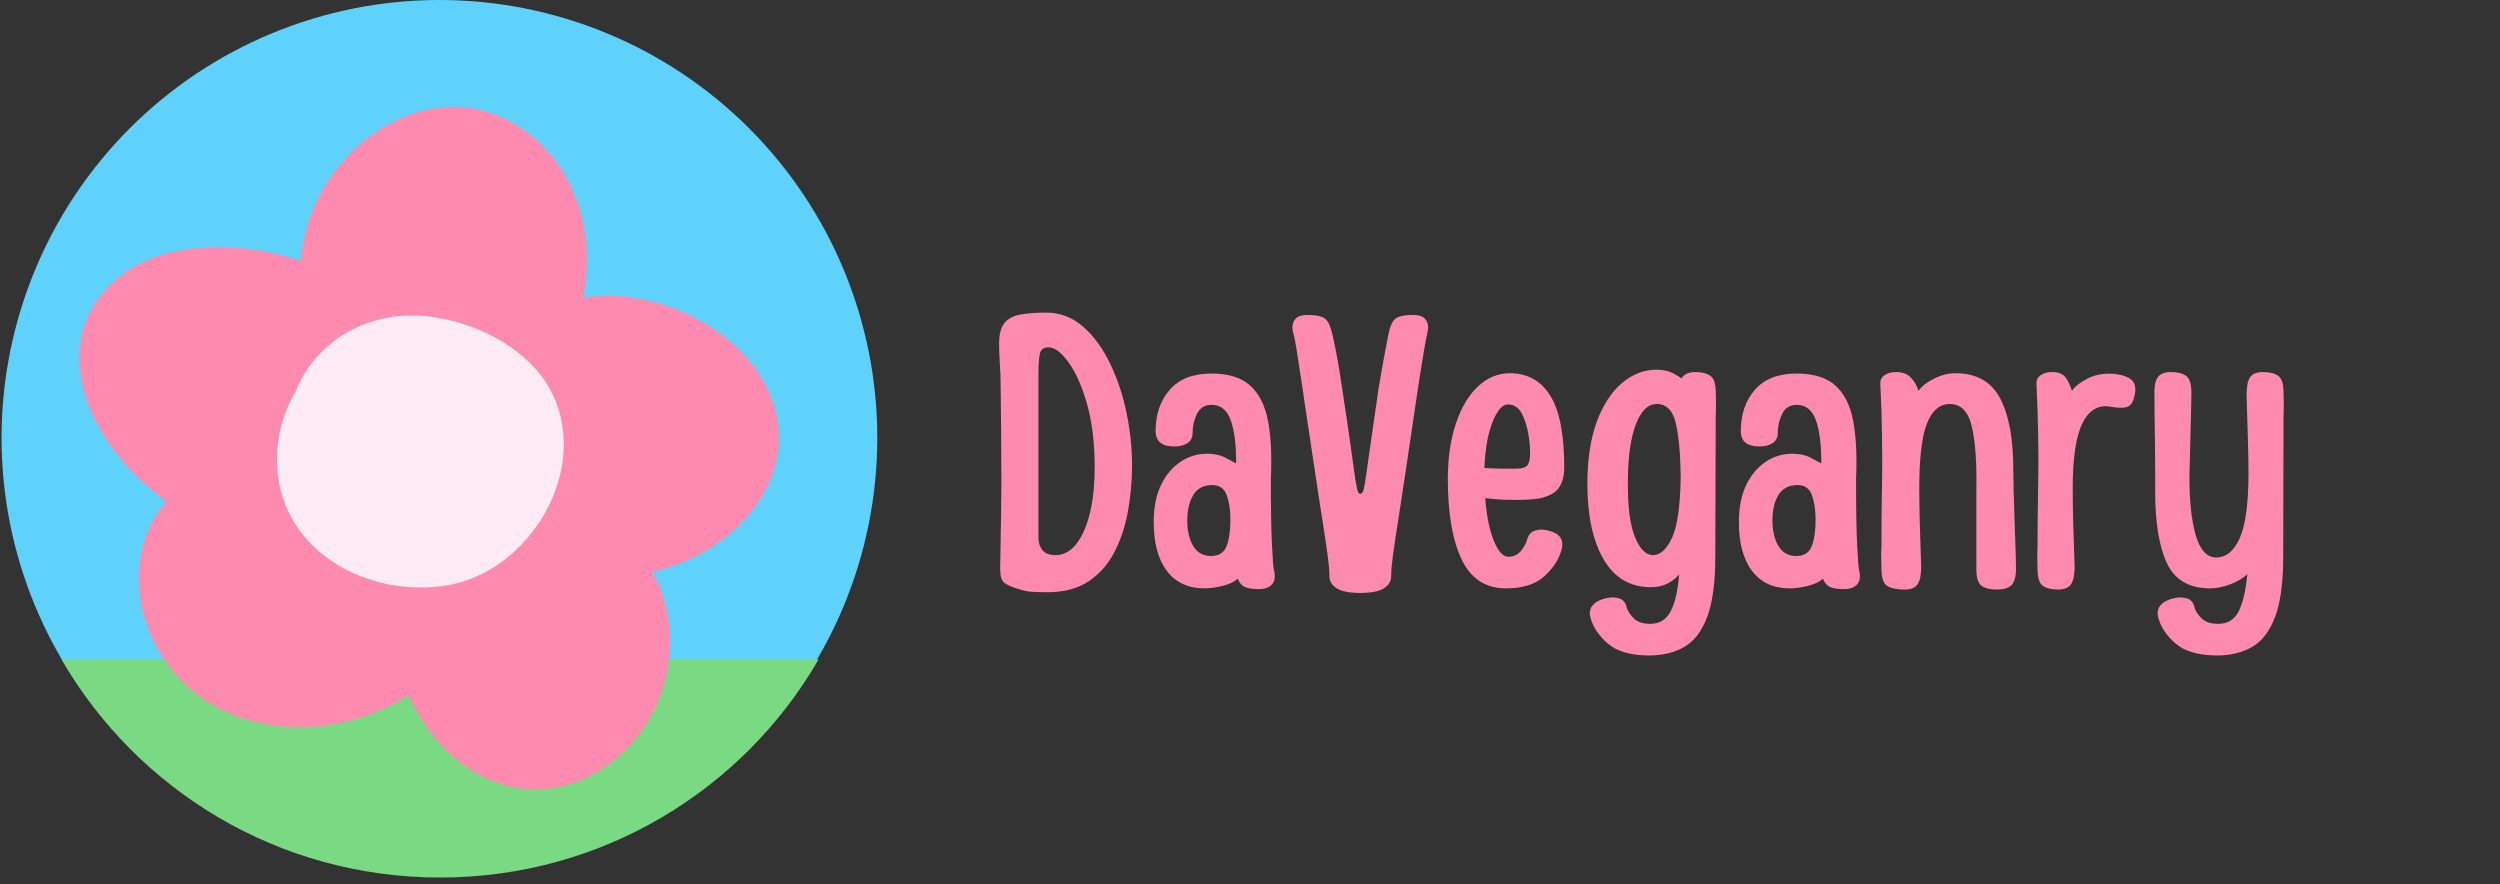
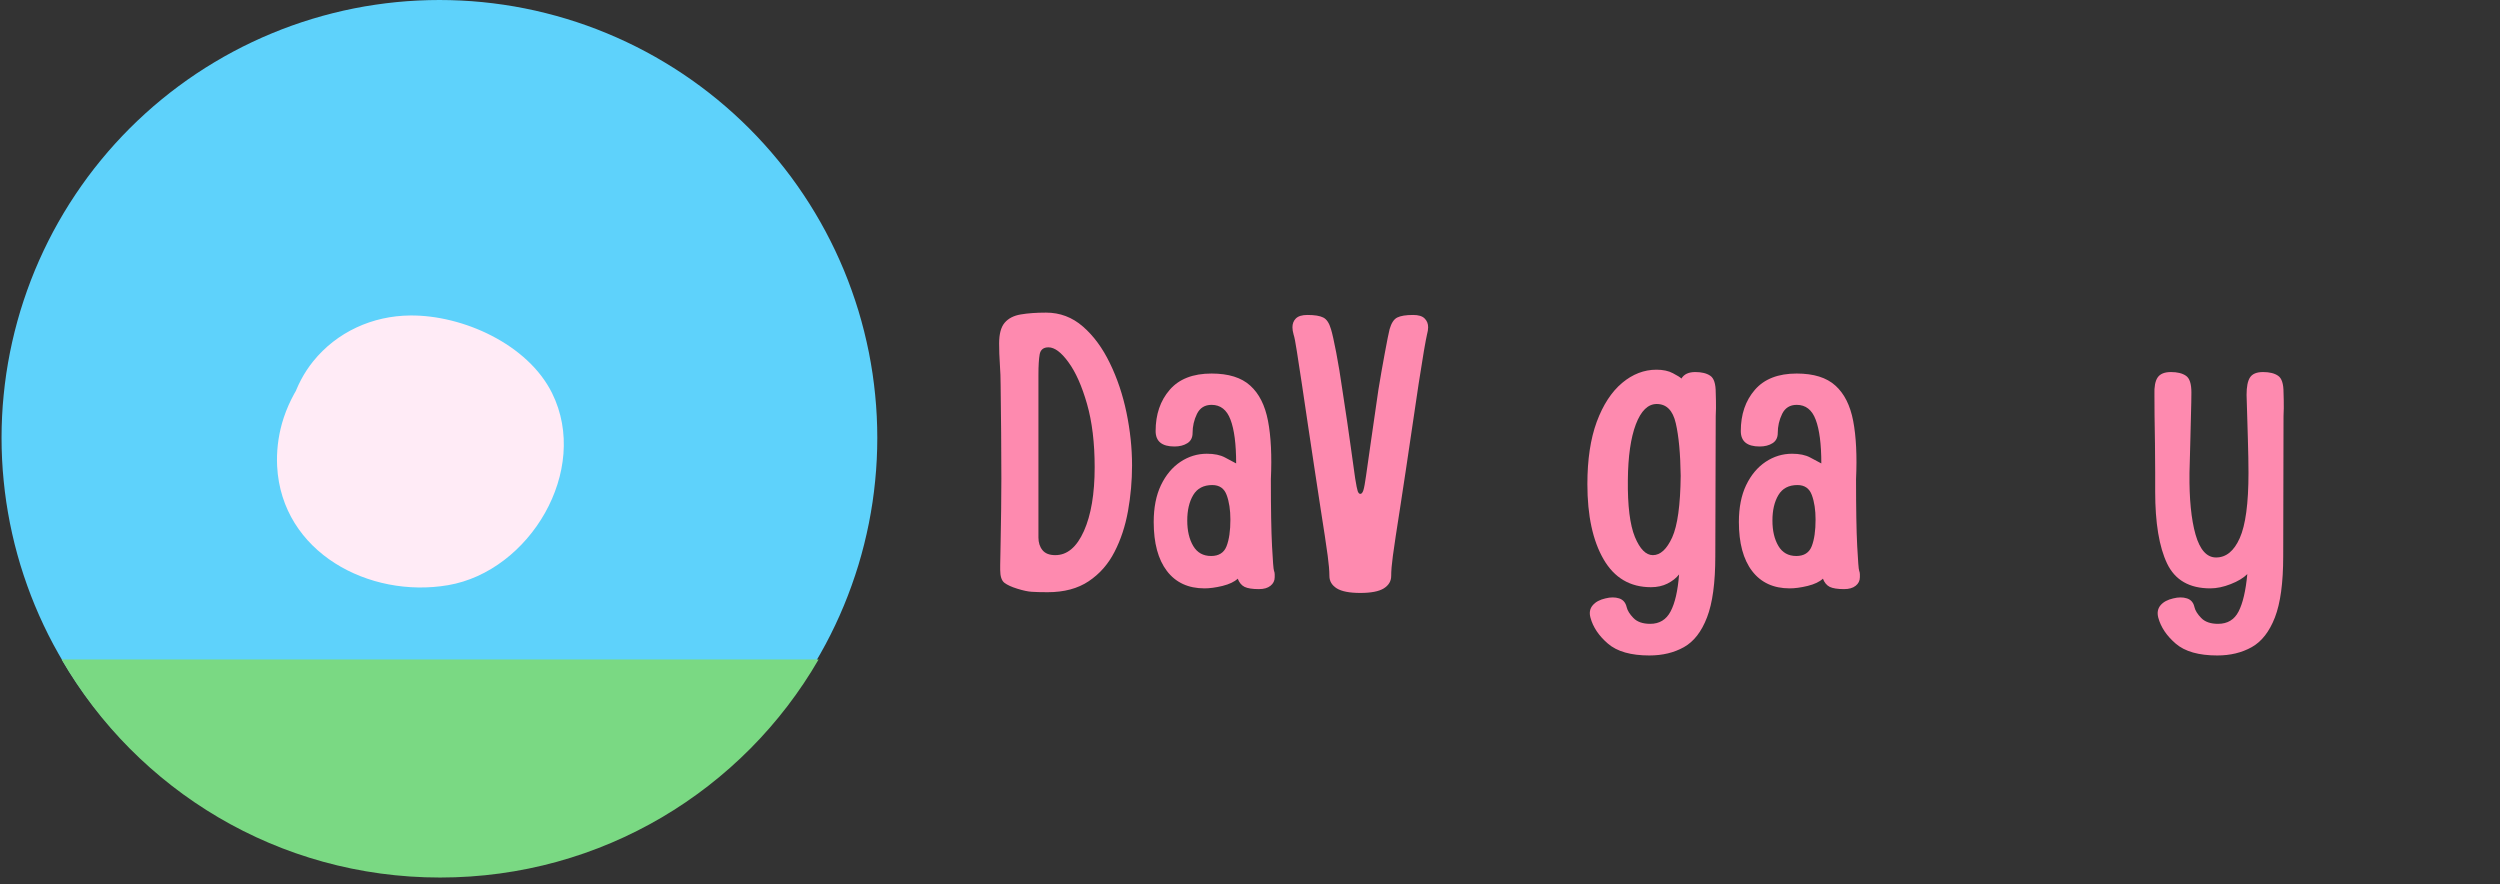
<svg xmlns="http://www.w3.org/2000/svg" version="1.2" preserveAspectRatio="xMidYMid meet" height="173" viewBox="0 0 366.75 129.75" zoomAndPan="magnify" width="489">
  <rect x="0" y="0" width="366.75" height="129.75" fill="#333333" stroke="none" />
  <defs>
    <clipPath id="22cb9fea5f">
      <path d="M 0.227 0 L 128.832 0 L 128.832 128.605 L 0.227 128.605 Z M 0.227 0" />
    </clipPath>
    <clipPath id="732b2b3615">
      <path d="M 9.035 96.629 L 120.195 96.629 L 120.195 128.852 L 9.035 128.852 Z M 9.035 96.629" />
    </clipPath>
    <clipPath id="9724c05a24">
-       <path d="M 11.254 15 L 115 15 L 115 116 L 11.254 116 Z M 11.254 15" />
-     </clipPath>
+       </clipPath>
  </defs>
  <g id="cc413234e6">
    <g clip-path="url(#22cb9fea5f)" clip-rule="nonzero">
      <path d="M 128.699 64.234 C 128.699 65.285 128.672 66.336 128.621 67.387 C 128.57 68.438 128.492 69.484 128.387 70.531 C 128.285 71.578 128.156 72.621 128.004 73.66 C 127.848 74.699 127.668 75.734 127.465 76.766 C 127.258 77.797 127.027 78.824 126.773 79.844 C 126.516 80.863 126.238 81.875 125.934 82.883 C 125.625 83.887 125.297 84.887 124.941 85.875 C 124.59 86.863 124.211 87.844 123.809 88.816 C 123.406 89.789 122.98 90.75 122.531 91.699 C 122.082 92.648 121.609 93.59 121.113 94.516 C 120.617 95.441 120.098 96.355 119.559 97.258 C 119.02 98.16 118.457 99.047 117.871 99.922 C 117.289 100.797 116.684 101.656 116.059 102.5 C 115.43 103.344 114.785 104.172 114.117 104.984 C 113.449 105.797 112.766 106.594 112.059 107.371 C 111.352 108.152 110.629 108.914 109.883 109.656 C 109.141 110.398 108.379 111.125 107.602 111.828 C 106.82 112.535 106.027 113.223 105.215 113.891 C 104.402 114.555 103.57 115.203 102.727 115.828 C 101.883 116.457 101.023 117.059 100.148 117.645 C 99.277 118.227 98.387 118.789 97.484 119.332 C 96.586 119.871 95.672 120.391 94.742 120.887 C 93.816 121.379 92.879 121.852 91.926 122.301 C 90.977 122.754 90.016 123.18 89.043 123.582 C 88.074 123.984 87.094 124.359 86.102 124.715 C 85.113 125.07 84.113 125.398 83.109 125.703 C 82.102 126.008 81.09 126.289 80.07 126.543 C 79.051 126.801 78.027 127.031 76.996 127.234 C 75.965 127.441 74.93 127.621 73.887 127.773 C 72.848 127.93 71.805 128.059 70.758 128.16 C 69.711 128.262 68.664 128.34 67.613 128.391 C 66.566 128.445 65.516 128.469 64.461 128.469 C 63.41 128.469 62.359 128.445 61.312 128.391 C 60.262 128.34 59.215 128.262 58.168 128.16 C 57.121 128.059 56.078 127.93 55.039 127.773 C 53.996 127.621 52.961 127.441 51.93 127.234 C 50.898 127.031 49.875 126.801 48.855 126.543 C 47.836 126.289 46.824 126.008 45.816 125.703 C 44.809 125.398 43.812 125.07 42.824 124.715 C 41.832 124.359 40.852 123.984 39.883 123.582 C 38.91 123.18 37.949 122.754 37 122.301 C 36.047 121.852 35.109 121.379 34.184 120.887 C 33.254 120.391 32.34 119.871 31.441 119.332 C 30.539 118.789 29.648 118.227 28.777 117.645 C 27.902 117.059 27.043 116.457 26.199 115.828 C 25.355 115.203 24.523 114.555 23.711 113.891 C 22.898 113.223 22.105 112.535 21.324 111.828 C 20.547 111.125 19.785 110.398 19.043 109.656 C 18.297 108.914 17.574 108.152 16.867 107.371 C 16.16 106.594 15.477 105.797 14.809 104.984 C 14.141 104.172 13.496 103.344 12.867 102.5 C 12.242 101.656 11.637 100.797 11.055 99.922 C 10.469 99.047 9.906 98.16 9.367 97.258 C 8.828 96.355 8.309 95.441 7.812 94.516 C 7.316 93.59 6.844 92.648 6.395 91.699 C 5.945 90.75 5.52 89.789 5.117 88.816 C 4.715 87.844 4.336 86.863 3.984 85.875 C 3.629 84.887 3.301 83.887 2.992 82.883 C 2.688 81.875 2.41 80.863 2.152 79.844 C 1.898 78.824 1.668 77.797 1.461 76.766 C 1.258 75.734 1.078 74.699 0.922 73.66 C 0.77 72.621 0.641 71.578 0.539 70.531 C 0.434 69.484 0.355 68.438 0.305 67.387 C 0.254 66.336 0.227 65.285 0.227 64.234 C 0.227 63.184 0.254 62.133 0.305 61.082 C 0.355 60.031 0.434 58.984 0.539 57.938 C 0.641 56.895 0.77 55.852 0.922 54.809 C 1.078 53.77 1.258 52.734 1.461 51.703 C 1.668 50.672 1.898 49.648 2.152 48.629 C 2.41 47.605 2.688 46.594 2.992 45.59 C 3.301 44.582 3.629 43.586 3.984 42.594 C 4.336 41.605 4.715 40.625 5.117 39.652 C 5.52 38.684 5.945 37.723 6.395 36.77 C 6.844 35.82 7.316 34.883 7.812 33.953 C 8.309 33.027 8.828 32.113 9.367 31.211 C 9.906 30.309 10.469 29.422 11.055 28.547 C 11.637 27.676 12.242 26.816 12.867 25.969 C 13.496 25.125 14.141 24.297 14.809 23.484 C 15.477 22.672 16.16 21.875 16.867 21.098 C 17.574 20.32 18.297 19.559 19.043 18.812 C 19.785 18.07 20.547 17.348 21.324 16.641 C 22.105 15.934 22.898 15.246 23.711 14.582 C 24.523 13.914 25.355 13.266 26.199 12.641 C 27.043 12.016 27.902 11.41 28.777 10.824 C 29.648 10.242 30.539 9.68 31.441 9.141 C 32.34 8.598 33.254 8.082 34.184 7.586 C 35.109 7.09 36.047 6.617 37 6.168 C 37.949 5.719 38.91 5.293 39.883 4.891 C 40.852 4.488 41.832 4.109 42.824 3.754 C 43.812 3.402 44.809 3.07 45.816 2.766 C 46.824 2.461 47.836 2.18 48.855 1.926 C 49.875 1.668 50.898 1.438 51.93 1.234 C 52.961 1.027 53.996 0.848 55.039 0.695 C 56.078 0.539 57.121 0.414 58.168 0.309 C 59.215 0.207 60.262 0.129 61.312 0.078 C 62.359 0.027 63.41 0 64.461 0 C 65.516 0 66.566 0.027 67.613 0.078 C 68.664 0.129 69.711 0.207 70.758 0.309 C 71.805 0.414 72.848 0.539 73.887 0.695 C 74.93 0.848 75.965 1.027 76.996 1.234 C 78.027 1.438 79.051 1.668 80.07 1.926 C 81.09 2.18 82.102 2.461 83.109 2.766 C 84.117 3.07 85.113 3.402 86.102 3.754 C 87.094 4.109 88.074 4.488 89.043 4.891 C 90.016 5.293 90.977 5.719 91.926 6.168 C 92.879 6.617 93.816 7.09 94.742 7.586 C 95.672 8.082 96.586 8.598 97.484 9.141 C 98.387 9.68 99.277 10.242 100.148 10.824 C 101.023 11.41 101.883 12.016 102.727 12.641 C 103.57 13.266 104.402 13.914 105.215 14.582 C 106.027 15.246 106.82 15.934 107.602 16.641 C 108.379 17.348 109.141 18.07 109.883 18.812 C 110.629 19.559 111.352 20.32 112.059 21.098 C 112.766 21.875 113.449 22.672 114.117 23.484 C 114.785 24.297 115.43 25.125 116.059 25.969 C 116.684 26.816 117.289 27.676 117.871 28.547 C 118.457 29.422 119.02 30.309 119.559 31.211 C 120.098 32.113 120.617 33.027 121.113 33.953 C 121.609 34.883 122.082 35.82 122.531 36.77 C 122.98 37.723 123.406 38.684 123.809 39.652 C 124.211 40.625 124.59 41.605 124.941 42.594 C 125.297 43.586 125.625 44.582 125.934 45.59 C 126.238 46.594 126.516 47.605 126.773 48.629 C 127.027 49.648 127.258 50.672 127.465 51.703 C 127.668 52.734 127.848 53.77 128.004 54.809 C 128.156 55.852 128.285 56.895 128.387 57.938 C 128.492 58.984 128.57 60.031 128.621 61.082 C 128.672 62.133 128.699 63.184 128.699 64.234 Z M 128.699 64.234" style="stroke:none;fill-rule:nonzero;fill:#5ed2fb;fill-opacity:1;" />
    </g>
    <g clip-path="url(#732b2b3615)" clip-rule="nonzero">
      <path d="M 64.562 128.734 C 88.312 128.734 109.027 115.875 120.09 96.742 L 9.035 96.742 C 20.098 115.875 40.812 128.734 64.562 128.734 Z M 64.562 128.734" style="stroke:none;fill-rule:nonzero;fill:#7ad983;fill-opacity:1;" />
    </g>
    <g clip-path="url(#9724c05a24)" clip-rule="nonzero">
      <path d="M 46.246 46.727 C 45.961 46.18 45.074 45.656 44.77 44.781 C 43.59 41.324 44.008 37.266 44.91 33.809 C 48.559 19.824 64.996 9.699 77.746 19.746 C 85.52 25.875 87.832 36.828 84.898 45.984 C 83.914 49.039 81.332 55.5 77.102 55.039 C 75.352 54.844 74.816 53.066 75.047 51.547 C 75.473 48.781 77.684 46.621 80.094 45.406 C 91.41 39.699 108.945 46.773 113.234 58.555 C 117.664 70.703 107.016 81.496 95.75 83.855 C 92.836 84.465 89.434 84.57 86.676 83.262 C 85.465 82.691 84.348 81.57 84.824 80.133 C 86.52 75.016 93.406 80.172 94.938 82.555 C 101.52 92.777 98.156 106.973 87.648 113.223 C 78.34 118.758 68.219 114.957 62.461 106.461 C 60.148 103.043 56.246 95.84 59.941 92.027 C 62.738 89.141 66.832 91.836 65.52 95.535 C 64.07 99.621 60.273 102.098 56.531 103.859 C 48.145 107.816 37.598 107.852 29.754 102.516 C 20.762 96.391 16.875 82.719 24.227 73.773 C 26.887 70.535 34.539 67.039 36 73.367 C 36.551 75.746 34.992 77.953 32.453 77.664 C 29.863 77.359 27.301 75.531 25.199 74.121 C 18.473 69.605 12.074 61.656 11.664 53.266 C 11.238 44.699 17.75 38.484 25.742 36.887 C 36.031 34.832 49.438 37.895 55.949 46.652" style="stroke:none;fill-rule:nonzero;fill:#fe8aaf;fill-opacity:1;" />
    </g>
    <path d="M 61.016 47.586 C 60.945 47.477 60.191 47.496 60.078 47.484 C 58.938 47.379 57.812 47.434 56.684 47.656 C 51.801 48.609 47.625 51.352 44.691 55.367 C 43.215 57.395 42.059 59.676 41.371 62.094 C 40.797 64.141 40.551 66.281 40.656 68.402 C 41.324 81.059 54.188 87.824 65.738 85.844 C 77.668 83.805 86.613 69.035 80.992 57.676 C 77.441 50.5 67.895 46.211 60.188 46.281 C 54.66 46.324 49.43 48.684 45.941 53.008 C 40.562 59.676 40.523 70.516 47.672 75.977 C 49.484 77.359 51.547 78.238 53.723 78.863" style="stroke:none;fill-rule:nonzero;fill:#ffebf6;fill-opacity:1;" />
    <g style="fill:#fe8aaf;fill-opacity:1;">
      <g transform="translate(144.869, 86.423)">
        <path d="M 8.828 0.453 C 7.805 0.453 7.02 0.43 6.469 0.391 C 5.926 0.359 5.223 0.207 4.359 -0.062 C 3.523 -0.32 2.898 -0.609 2.484 -0.922 C 2.066 -1.242 1.859 -1.879 1.859 -2.828 C 1.859 -2.828 1.859 -3.062 1.859 -3.531 C 1.859 -4 1.867 -4.547 1.891 -5.172 C 1.91 -5.797 1.922 -6.352 1.922 -6.844 C 1.961 -8.539 1.988 -10.16 2 -11.703 C 2.02 -13.254 2.031 -14.766 2.031 -16.234 C 2.031 -18.461 2.02 -20.688 2 -22.906 C 1.988 -25.133 1.961 -27.508 1.922 -30.031 C 1.922 -30.938 1.883 -31.914 1.812 -32.969 C 1.738 -34.031 1.703 -35.051 1.703 -36.031 C 1.703 -37.426 1.973 -38.441 2.516 -39.078 C 3.066 -39.723 3.859 -40.129 4.891 -40.297 C 5.93 -40.473 7.164 -40.562 8.594 -40.562 C 10.633 -40.562 12.438 -39.879 14 -38.516 C 15.562 -37.16 16.879 -35.367 17.953 -33.141 C 19.035 -30.922 19.848 -28.5 20.391 -25.875 C 20.93 -23.258 21.203 -20.688 21.203 -18.156 C 21.203 -15.895 21.004 -13.66 20.609 -11.453 C 20.211 -9.242 19.551 -7.242 18.625 -5.453 C 17.707 -3.66 16.445 -2.227 14.844 -1.156 C 13.238 -0.082 11.234 0.453 8.828 0.453 Z M 9.953 -4.984 C 11.691 -4.984 13.086 -6.16 14.141 -8.516 C 15.191 -10.867 15.719 -13.988 15.719 -17.875 C 15.719 -21.457 15.344 -24.555 14.594 -27.172 C 13.844 -29.797 12.938 -31.832 11.875 -33.281 C 10.82 -34.738 9.844 -35.469 8.938 -35.469 C 8.219 -35.469 7.789 -35.133 7.656 -34.469 C 7.531 -33.812 7.469 -32.785 7.469 -31.391 L 7.469 -7.578 C 7.469 -6.828 7.664 -6.207 8.062 -5.719 C 8.457 -5.227 9.086 -4.984 9.953 -4.984 Z M 9.953 -4.984" style="stroke:none" />
      </g>
    </g>
    <g style="fill:#fe8aaf;fill-opacity:1;">
      <g transform="translate(167.546, 86.423)">
        <path d="M 17.141 0 C 16.191 0 15.488 -0.109 15.031 -0.328 C 14.582 -0.555 14.25 -0.957 14.031 -1.531 C 13.539 -1.07 12.797 -0.719 11.797 -0.469 C 10.797 -0.227 9.914 -0.109 9.156 -0.109 C 6.781 -0.109 4.941 -0.957 3.641 -2.656 C 2.348 -4.352 1.703 -6.75 1.703 -9.844 C 1.703 -11.957 2.055 -13.758 2.766 -15.25 C 3.484 -16.738 4.438 -17.879 5.625 -18.672 C 6.812 -19.461 8.102 -19.859 9.5 -19.859 C 10.594 -19.859 11.477 -19.676 12.156 -19.312 C 12.832 -18.957 13.379 -18.664 13.797 -18.438 C 13.797 -21.27 13.52 -23.41 12.969 -24.859 C 12.426 -26.305 11.5 -27.031 10.188 -27.031 C 9.195 -27.031 8.484 -26.586 8.047 -25.703 C 7.617 -24.816 7.406 -23.883 7.406 -22.906 C 7.406 -22.227 7.148 -21.727 6.641 -21.406 C 6.129 -21.082 5.5 -20.922 4.75 -20.922 C 2.906 -20.922 1.984 -21.676 1.984 -23.188 C 1.984 -25.633 2.672 -27.648 4.047 -29.234 C 5.422 -30.828 7.469 -31.625 10.188 -31.625 C 12.676 -31.625 14.566 -31.035 15.859 -29.859 C 17.16 -28.691 18.031 -26.969 18.469 -24.688 C 18.906 -22.406 19.047 -19.551 18.891 -16.125 C 18.891 -11.781 18.945 -8.504 19.062 -6.297 C 19.176 -4.098 19.27 -2.906 19.344 -2.719 C 19.414 -2.531 19.453 -2.348 19.453 -2.172 C 19.453 -2.004 19.453 -1.863 19.453 -1.75 C 19.453 -1.227 19.242 -0.805 18.828 -0.484 C 18.422 -0.16 17.859 0 17.141 0 Z M 10.125 -4.859 C 11.258 -4.859 12.016 -5.336 12.391 -6.297 C 12.766 -7.266 12.953 -8.562 12.953 -10.188 C 12.953 -11.613 12.77 -12.816 12.406 -13.797 C 12.051 -14.773 11.348 -15.266 10.297 -15.266 C 9.016 -15.266 8.082 -14.773 7.5 -13.797 C 6.914 -12.816 6.625 -11.57 6.625 -10.062 C 6.625 -8.562 6.914 -7.316 7.5 -6.328 C 8.082 -5.348 8.957 -4.859 10.125 -4.859 Z M 10.125 -4.859" style="stroke:none" />
      </g>
    </g>
    <g style="fill:#fe8aaf;fill-opacity:1;">
      <g transform="translate(188.696, 86.423)">
        <path d="M 10.859 0.562 C 9.273 0.562 8.125 0.336 7.406 -0.109 C 6.688 -0.566 6.328 -1.172 6.328 -1.922 C 6.328 -2.672 6.242 -3.66 6.078 -4.891 C 5.91 -6.117 5.77 -7.094 5.656 -7.812 C 5.508 -8.789 5.301 -10.133 5.031 -11.844 C 4.77 -13.562 4.477 -15.477 4.156 -17.594 C 3.832 -19.707 3.508 -21.852 3.188 -24.031 C 2.875 -26.219 2.57 -28.254 2.281 -30.141 C 2 -32.023 1.754 -33.617 1.547 -34.922 C 1.348 -36.223 1.191 -37.023 1.078 -37.328 C 0.961 -37.742 0.906 -38.102 0.906 -38.406 C 0.906 -38.938 1.07 -39.367 1.406 -39.703 C 1.75 -40.047 2.316 -40.219 3.109 -40.219 C 4.16 -40.219 4.93 -40.094 5.422 -39.844 C 5.922 -39.602 6.301 -39.031 6.562 -38.125 C 6.75 -37.52 7.004 -36.379 7.328 -34.703 C 7.648 -33.023 7.941 -31.258 8.203 -29.406 C 8.766 -25.75 9.188 -22.883 9.469 -20.812 C 9.75 -18.738 9.961 -17.211 10.109 -16.234 C 10.266 -15.254 10.391 -14.629 10.484 -14.359 C 10.586 -14.098 10.711 -13.969 10.859 -13.969 C 11.047 -13.969 11.195 -14.145 11.312 -14.5 C 11.426 -14.863 11.555 -15.57 11.703 -16.625 C 11.859 -17.688 12.078 -19.223 12.359 -21.234 C 12.641 -23.254 13.023 -25.926 13.516 -29.25 C 13.816 -31.094 14.129 -32.879 14.453 -34.609 C 14.773 -36.348 15.008 -37.52 15.156 -38.125 C 15.414 -39.031 15.789 -39.602 16.281 -39.844 C 16.781 -40.094 17.555 -40.219 18.609 -40.219 C 19.398 -40.219 19.961 -40.047 20.297 -39.703 C 20.641 -39.367 20.812 -38.938 20.812 -38.406 C 20.812 -38.102 20.754 -37.742 20.641 -37.328 C 20.566 -37.023 20.414 -36.223 20.188 -34.922 C 19.969 -33.617 19.711 -32.023 19.422 -30.141 C 19.141 -28.254 18.836 -26.219 18.516 -24.031 C 18.203 -21.852 17.883 -19.707 17.562 -17.594 C 17.238 -15.477 16.945 -13.562 16.688 -11.844 C 16.426 -10.133 16.219 -8.789 16.062 -7.812 C 15.945 -7.094 15.805 -6.117 15.641 -4.891 C 15.473 -3.66 15.391 -2.672 15.391 -1.922 C 15.391 -1.172 15.031 -0.566 14.312 -0.109 C 13.594 0.336 12.441 0.562 10.859 0.562 Z M 10.859 0.562" style="stroke:none" />
      </g>
    </g>
    <g style="fill:#fe8aaf;fill-opacity:1;">
      <g transform="translate(210.695, 86.423)">
-         <path d="M 16.453 -8.594 C 18.148 -8.176 18.789 -7.234 18.375 -5.766 C 18 -4.367 17.16 -3.078 15.859 -1.891 C 14.566 -0.703 12.691 -0.109 10.234 -0.109 C 7.254 -0.109 5.086 -1.52 3.734 -4.344 C 2.379 -7.176 1.703 -11.102 1.703 -16.125 C 1.703 -19.25 2.098 -21.977 2.891 -24.312 C 3.68 -26.656 4.766 -28.469 6.141 -29.75 C 7.516 -31.031 9.066 -31.672 10.797 -31.672 C 13.367 -31.672 15.344 -30.578 16.719 -28.391 C 18.094 -26.203 18.781 -22.676 18.781 -17.812 C 18.781 -16.645 18.523 -15.676 18.016 -14.906 C 17.504 -14.133 16.535 -13.598 15.109 -13.297 C 14.578 -13.211 13.859 -13.148 12.953 -13.109 C 12.047 -13.078 11.082 -13.078 10.062 -13.109 C 9.051 -13.148 8.094 -13.227 7.188 -13.344 C 7.375 -10.82 7.785 -8.758 8.422 -7.156 C 9.066 -5.551 9.785 -4.75 10.578 -4.75 C 11.367 -4.75 12 -5.051 12.469 -5.656 C 12.938 -6.258 13.227 -6.805 13.344 -7.297 C 13.531 -7.973 13.914 -8.406 14.5 -8.594 C 15.094 -8.781 15.742 -8.781 16.453 -8.594 Z M 10.516 -27.094 C 9.691 -27.094 8.938 -26.223 8.25 -24.484 C 7.57 -22.754 7.176 -20.516 7.062 -17.766 C 7.863 -17.723 8.789 -17.691 9.844 -17.672 C 10.895 -17.648 11.723 -17.66 12.328 -17.703 C 12.629 -17.742 12.898 -17.828 13.141 -17.953 C 13.391 -18.086 13.57 -18.414 13.688 -18.938 C 13.801 -19.469 13.801 -20.336 13.688 -21.547 C 13.539 -23.016 13.219 -24.305 12.719 -25.422 C 12.227 -26.535 11.492 -27.094 10.516 -27.094 Z M 10.516 -27.094" style="stroke:none" />
-       </g>
+         </g>
    </g>
    <g style="fill:#fe8aaf;fill-opacity:1;">
      <g transform="translate(231.166, 86.423)">
        <path d="M 20.531 -28.844 C 20.531 -28.844 20.539 -28.457 20.562 -27.688 C 20.582 -26.914 20.57 -26.148 20.531 -25.391 L 20.469 -4.812 C 20.469 -0.926 20.062 2.062 19.25 4.156 C 18.445 6.25 17.316 7.703 15.859 8.516 C 14.41 9.328 12.723 9.734 10.797 9.734 C 8.086 9.734 6.062 9.156 4.719 8 C 3.383 6.852 2.531 5.582 2.156 4.188 C 1.957 3.469 2.066 2.863 2.484 2.375 C 2.898 1.883 3.523 1.547 4.359 1.359 C 5.109 1.172 5.773 1.172 6.359 1.359 C 6.941 1.547 7.312 1.977 7.469 2.656 C 7.582 3.145 7.91 3.672 8.453 4.234 C 9.004 4.805 9.828 5.094 10.922 5.094 C 12.273 5.094 13.27 4.488 13.906 3.281 C 14.551 2.07 14.969 0.258 15.156 -2.156 C 14.738 -1.625 14.172 -1.176 13.453 -0.812 C 12.742 -0.457 11.938 -0.281 11.031 -0.281 C 7.977 -0.281 5.66 -1.645 4.078 -4.375 C 2.492 -7.113 1.703 -10.785 1.703 -15.391 C 1.703 -19.004 2.16 -22.055 3.078 -24.547 C 4.004 -27.035 5.238 -28.93 6.781 -30.234 C 8.332 -31.535 10.016 -32.188 11.828 -32.188 C 12.805 -32.188 13.613 -32.016 14.25 -31.672 C 14.895 -31.336 15.312 -31.078 15.5 -30.891 C 15.875 -31.523 16.551 -31.844 17.531 -31.844 C 18.477 -31.844 19.211 -31.66 19.734 -31.297 C 20.266 -30.941 20.531 -30.125 20.531 -28.844 Z M 11.312 -4.984 C 12.406 -4.984 13.348 -5.848 14.141 -7.578 C 14.93 -9.316 15.348 -12.332 15.391 -16.625 C 15.348 -19.875 15.109 -22.441 14.672 -24.328 C 14.242 -26.211 13.312 -27.156 11.875 -27.156 C 10.594 -27.156 9.57 -26.16 8.812 -24.172 C 8.062 -22.191 7.672 -19.469 7.641 -16 C 7.598 -12.227 7.941 -9.445 8.672 -7.656 C 9.41 -5.875 10.289 -4.984 11.312 -4.984 Z M 11.312 -4.984" style="stroke:none" />
      </g>
    </g>
    <g style="fill:#fe8aaf;fill-opacity:1;">
      <g transform="translate(253.391, 86.423)">
        <path d="M 17.141 0 C 16.191 0 15.488 -0.109 15.031 -0.328 C 14.582 -0.555 14.25 -0.957 14.031 -1.531 C 13.539 -1.07 12.797 -0.719 11.797 -0.469 C 10.797 -0.227 9.914 -0.109 9.156 -0.109 C 6.781 -0.109 4.941 -0.957 3.641 -2.656 C 2.348 -4.352 1.703 -6.75 1.703 -9.844 C 1.703 -11.957 2.055 -13.758 2.766 -15.25 C 3.484 -16.738 4.438 -17.879 5.625 -18.672 C 6.812 -19.461 8.102 -19.859 9.5 -19.859 C 10.594 -19.859 11.477 -19.676 12.156 -19.312 C 12.832 -18.957 13.379 -18.664 13.797 -18.438 C 13.797 -21.27 13.52 -23.41 12.969 -24.859 C 12.426 -26.305 11.5 -27.031 10.188 -27.031 C 9.195 -27.031 8.484 -26.586 8.047 -25.703 C 7.617 -24.816 7.406 -23.883 7.406 -22.906 C 7.406 -22.227 7.148 -21.727 6.641 -21.406 C 6.129 -21.082 5.5 -20.922 4.75 -20.922 C 2.906 -20.922 1.984 -21.676 1.984 -23.188 C 1.984 -25.633 2.672 -27.648 4.047 -29.234 C 5.422 -30.828 7.469 -31.625 10.188 -31.625 C 12.676 -31.625 14.566 -31.035 15.859 -29.859 C 17.16 -28.691 18.031 -26.969 18.469 -24.688 C 18.906 -22.406 19.047 -19.551 18.891 -16.125 C 18.891 -11.781 18.945 -8.504 19.062 -6.297 C 19.176 -4.098 19.27 -2.906 19.344 -2.719 C 19.414 -2.531 19.453 -2.348 19.453 -2.172 C 19.453 -2.004 19.453 -1.863 19.453 -1.75 C 19.453 -1.227 19.242 -0.805 18.828 -0.484 C 18.422 -0.16 17.859 0 17.141 0 Z M 10.125 -4.859 C 11.258 -4.859 12.016 -5.336 12.391 -6.297 C 12.766 -7.266 12.953 -8.562 12.953 -10.188 C 12.953 -11.613 12.77 -12.816 12.406 -13.797 C 12.051 -14.773 11.348 -15.266 10.297 -15.266 C 9.016 -15.266 8.082 -14.773 7.5 -13.797 C 6.914 -12.816 6.625 -11.57 6.625 -10.062 C 6.625 -8.562 6.914 -7.316 7.5 -6.328 C 8.082 -5.348 8.957 -4.859 10.125 -4.859 Z M 10.125 -4.859" style="stroke:none" />
      </g>
    </g>
    <g style="fill:#fe8aaf;fill-opacity:1;">
      <g transform="translate(274.541, 86.423)">
-         <path d="M 4.859 0.062 C 3.734 0.062 2.883 -0.113 2.312 -0.469 C 1.75 -0.832 1.469 -1.656 1.469 -2.938 C 1.469 -2.938 1.457 -3.332 1.438 -4.125 C 1.414 -4.914 1.426 -5.672 1.469 -6.391 C 1.469 -8.992 1.484 -11.301 1.516 -13.312 C 1.555 -15.332 1.578 -17.172 1.578 -18.828 C 1.578 -19.961 1.566 -21.16 1.547 -22.422 C 1.535 -23.691 1.508 -24.969 1.469 -26.25 L 1.297 -30.094 C 1.266 -30.625 1.461 -31.047 1.891 -31.359 C 2.328 -31.68 2.906 -31.844 3.625 -31.844 C 4.562 -31.844 5.285 -31.566 5.797 -31.016 C 6.305 -30.473 6.676 -29.828 6.906 -29.078 C 7.312 -29.711 8.051 -30.301 9.125 -30.844 C 10.207 -31.395 11.273 -31.672 12.328 -31.672 C 15.379 -31.672 17.555 -30.453 18.859 -28.016 C 20.16 -25.586 20.812 -22.078 20.812 -17.484 C 20.812 -16.879 20.828 -15.926 20.859 -14.625 C 20.898 -13.32 20.941 -11.926 20.984 -10.438 C 21.023 -8.945 21.07 -7.551 21.125 -6.25 C 21.176 -4.945 21.203 -3.957 21.203 -3.281 C 21.242 -2.113 21.066 -1.266 20.672 -0.734 C 20.273 -0.203 19.508 0.062 18.375 0.062 C 17.438 0.062 16.703 -0.113 16.172 -0.469 C 15.648 -0.832 15.391 -1.656 15.391 -2.938 C 15.391 -3.77 15.391 -4.883 15.391 -6.281 C 15.391 -7.676 15.391 -9.145 15.391 -10.688 C 15.391 -12.238 15.391 -13.598 15.391 -14.766 C 15.461 -18.566 15.242 -21.582 14.734 -23.812 C 14.223 -26.039 13.141 -27.156 11.484 -27.156 C 10.016 -27.156 8.898 -26.203 8.141 -24.297 C 7.391 -22.391 7.016 -19.211 7.016 -14.766 C 7.016 -13.484 7.039 -11.766 7.094 -9.609 C 7.156 -7.461 7.223 -5.352 7.297 -3.281 C 7.297 -2.113 7.125 -1.266 6.781 -0.734 C 6.445 -0.203 5.805 0.062 4.859 0.062 Z M 4.859 0.062" style="stroke:none" />
-       </g>
+         </g>
    </g>
    <g style="fill:#fe8aaf;fill-opacity:1;">
      <g transform="translate(297.049, 86.423)">
-         <path d="M 4.859 0.062 C 3.922 0.062 3.188 -0.113 2.656 -0.469 C 2.125 -0.832 1.859 -1.656 1.859 -2.938 C 1.859 -2.938 1.848 -3.332 1.828 -4.125 C 1.816 -4.914 1.828 -5.672 1.859 -6.391 C 1.859 -8.992 1.879 -11.301 1.922 -13.312 C 1.961 -15.332 1.984 -17.172 1.984 -18.828 C 1.984 -19.961 1.973 -21.16 1.953 -22.422 C 1.93 -23.691 1.898 -24.969 1.859 -26.25 L 1.703 -30.094 C 1.66 -30.625 1.852 -31.047 2.281 -31.359 C 2.719 -31.68 3.297 -31.844 4.016 -31.844 C 4.961 -31.844 5.625 -31.566 6 -31.016 C 6.375 -30.473 6.676 -29.828 6.906 -29.078 C 7.312 -29.711 8.086 -30.32 9.234 -30.906 C 10.391 -31.488 11.723 -31.707 13.234 -31.562 C 14.398 -31.406 15.219 -31.102 15.688 -30.656 C 16.164 -30.207 16.312 -29.508 16.125 -28.562 C 15.969 -27.656 15.656 -27.07 15.188 -26.812 C 14.719 -26.551 13.859 -26.531 12.609 -26.75 C 10.797 -27.094 9.41 -26.289 8.453 -24.344 C 7.492 -22.406 7.016 -19.211 7.016 -14.766 C 7.016 -13.484 7.039 -11.766 7.094 -9.609 C 7.156 -7.461 7.223 -5.352 7.297 -3.281 C 7.297 -2.113 7.125 -1.266 6.781 -0.734 C 6.445 -0.203 5.805 0.062 4.859 0.062 Z M 4.859 0.062" style="stroke:none" />
-       </g>
+         </g>
    </g>
    <g style="fill:#fe8aaf;fill-opacity:1;">
      <g transform="translate(314.353, 86.423)">
        <path d="M 20.641 -28.844 C 20.641 -28.844 20.648 -28.457 20.672 -27.688 C 20.691 -26.914 20.68 -26.148 20.641 -25.391 L 20.594 -4.812 C 20.594 -0.926 20.188 2.062 19.375 4.156 C 18.562 6.25 17.426 7.703 15.969 8.516 C 14.52 9.328 12.836 9.734 10.922 9.734 C 8.203 9.734 6.172 9.156 4.828 8 C 3.492 6.852 2.641 5.582 2.266 4.188 C 2.078 3.469 2.188 2.863 2.594 2.375 C 3.008 1.883 3.633 1.547 4.469 1.359 C 5.219 1.172 5.883 1.172 6.469 1.359 C 7.062 1.547 7.43 1.977 7.578 2.656 C 7.691 3.145 8.02 3.672 8.562 4.234 C 9.113 4.805 9.938 5.094 11.031 5.094 C 12.426 5.094 13.43 4.488 14.047 3.281 C 14.672 2.07 15.098 0.242 15.328 -2.203 C 14.766 -1.641 13.953 -1.148 12.891 -0.734 C 11.836 -0.316 10.836 -0.109 9.891 -0.109 C 6.836 -0.109 4.727 -1.32 3.562 -3.75 C 2.395 -6.188 1.812 -9.707 1.812 -14.312 C 1.812 -14.945 1.812 -15.906 1.812 -17.188 C 1.812 -18.477 1.801 -19.867 1.781 -21.359 C 1.758 -22.848 1.738 -24.238 1.719 -25.531 C 1.707 -26.832 1.703 -27.82 1.703 -28.5 C 1.66 -29.676 1.816 -30.523 2.172 -31.047 C 2.535 -31.578 3.188 -31.844 4.125 -31.844 C 5.07 -31.844 5.805 -31.66 6.328 -31.297 C 6.859 -30.941 7.125 -30.125 7.125 -28.844 C 7.125 -28.051 7.102 -26.945 7.062 -25.531 C 7.031 -24.125 6.992 -22.656 6.953 -21.125 C 6.922 -19.594 6.883 -18.227 6.844 -17.031 C 6.801 -13.258 7.098 -10.25 7.734 -8 C 8.379 -5.758 9.383 -4.641 10.75 -4.641 C 12.219 -4.641 13.375 -5.586 14.219 -7.484 C 15.07 -9.391 15.5 -12.57 15.5 -17.031 C 15.5 -18.344 15.469 -20.062 15.406 -22.188 C 15.352 -24.32 15.289 -26.426 15.219 -28.5 C 15.219 -29.676 15.383 -30.523 15.719 -31.047 C 16.062 -31.578 16.703 -31.844 17.641 -31.844 C 18.586 -31.844 19.32 -31.66 19.844 -31.297 C 20.375 -30.941 20.641 -30.125 20.641 -28.844 Z M 20.641 -28.844" style="stroke:none" />
      </g>
    </g>
  </g>
</svg>